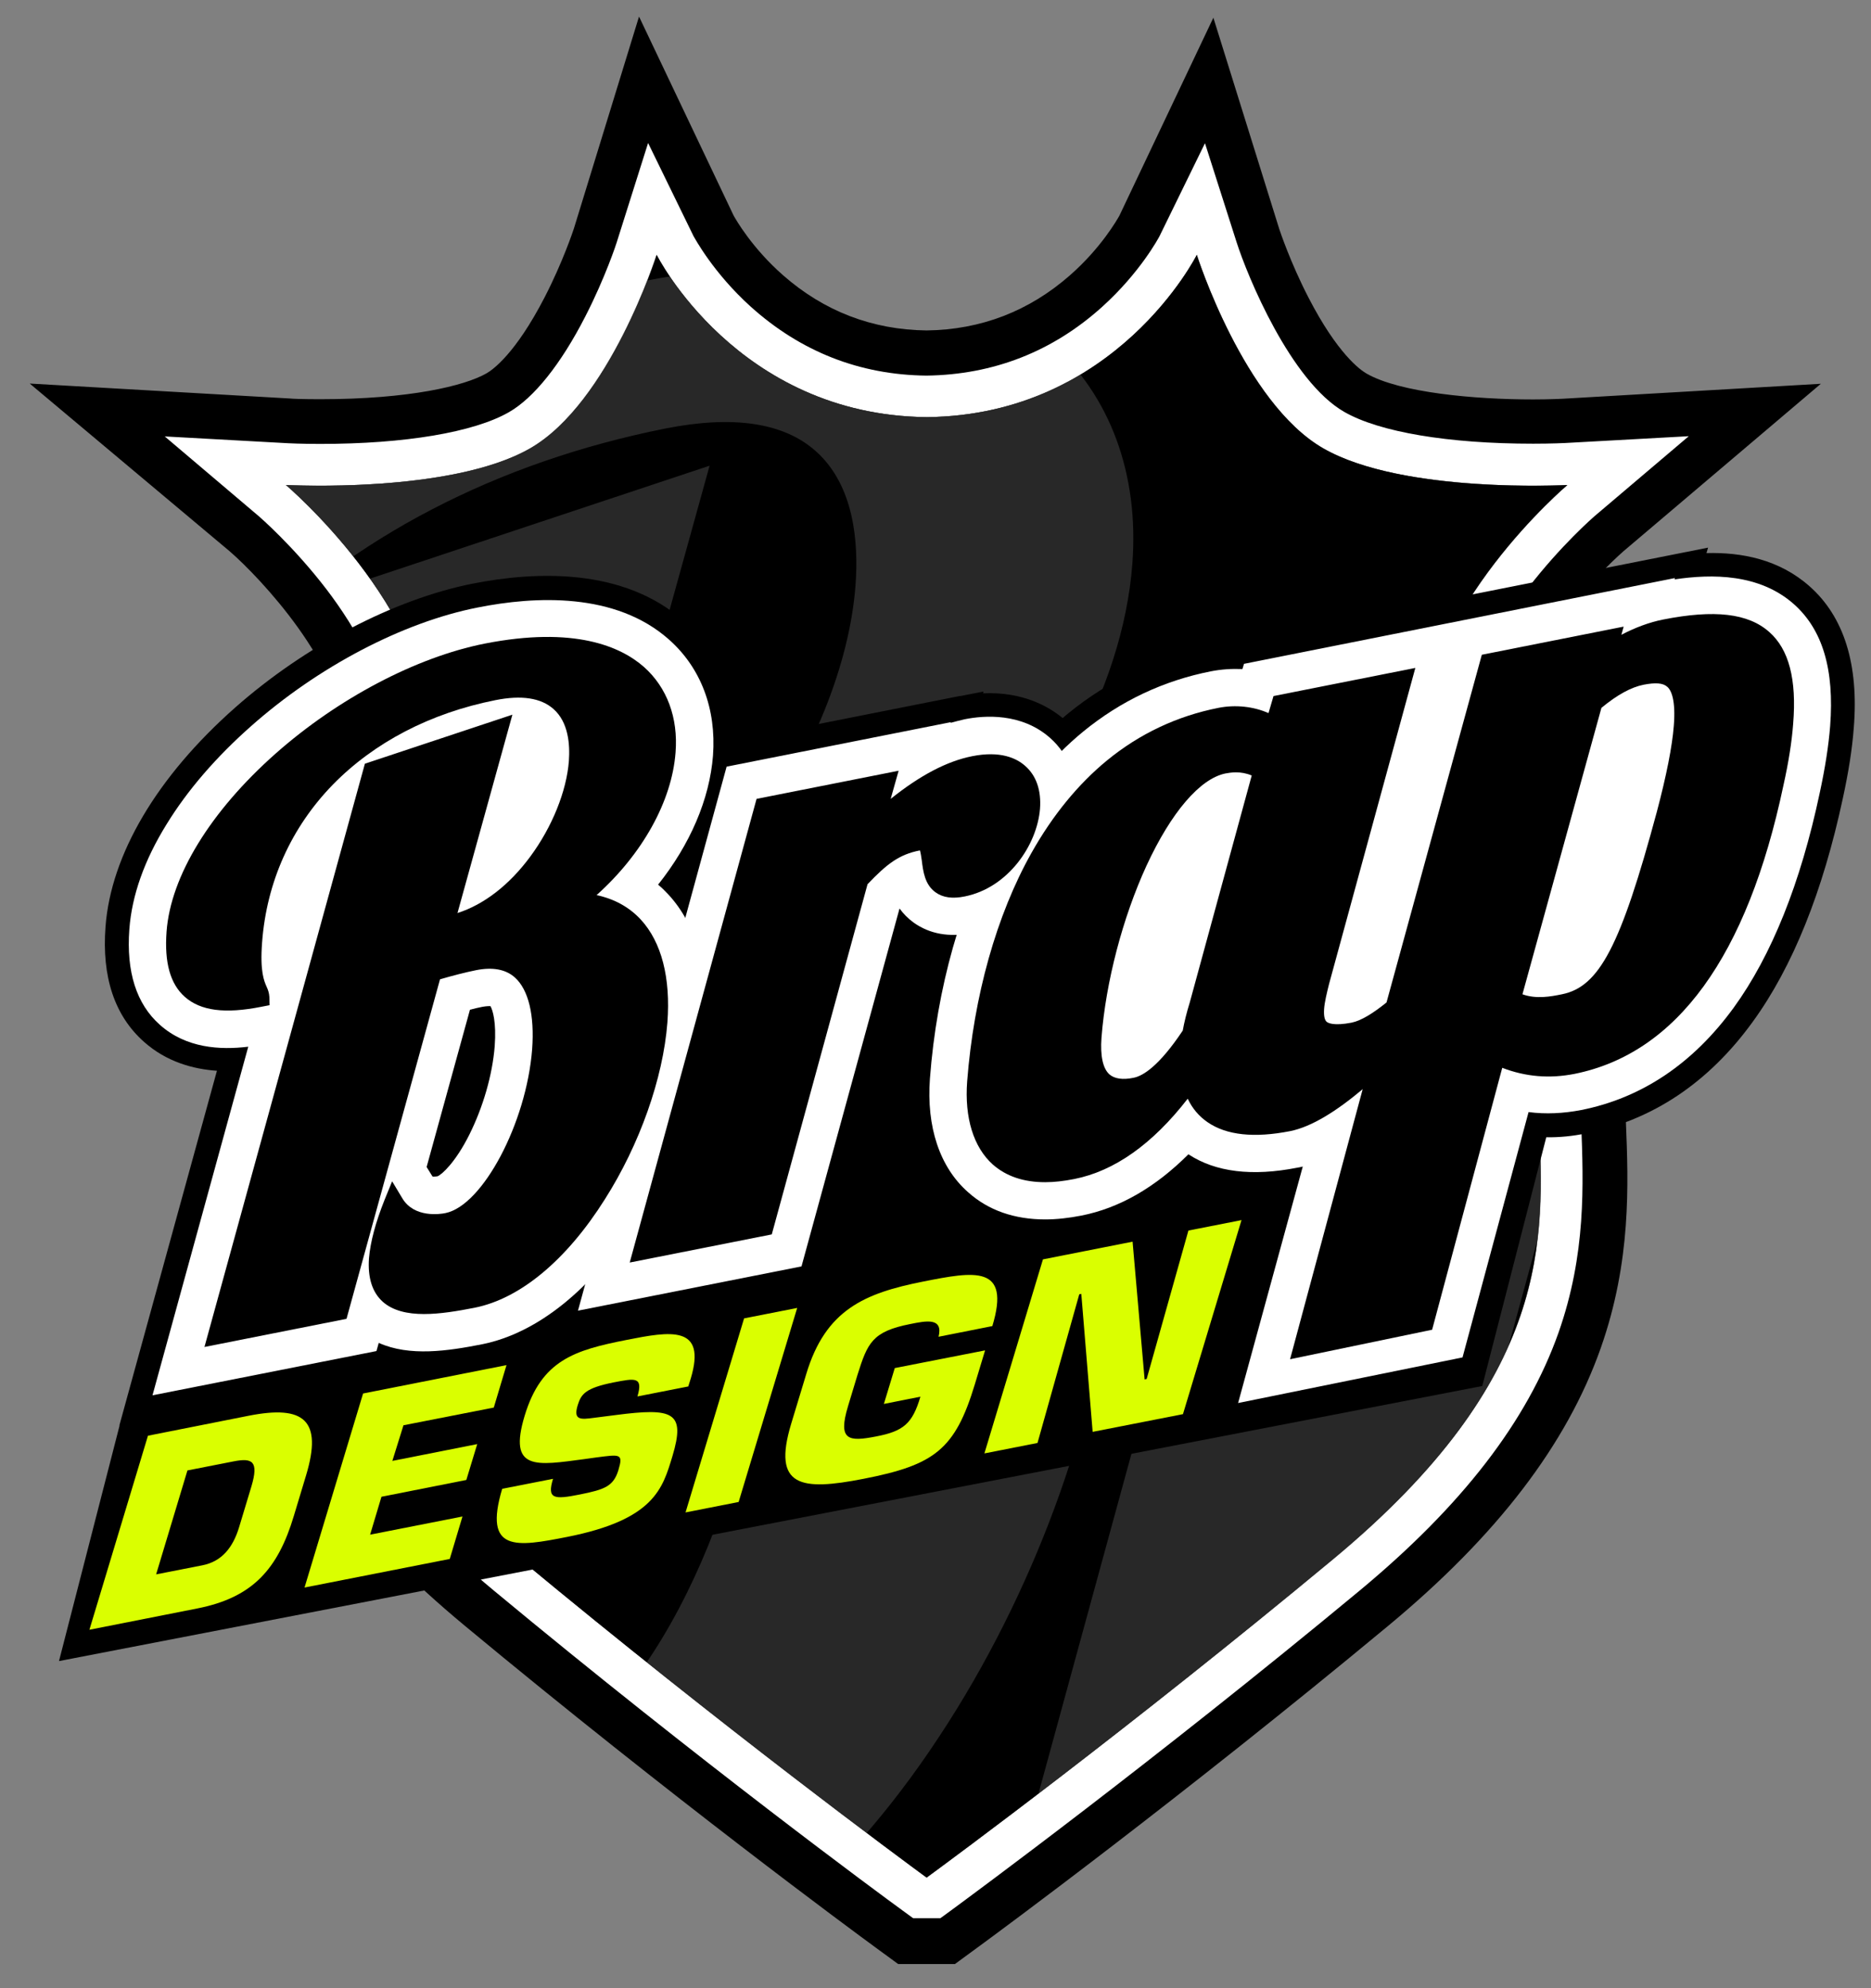
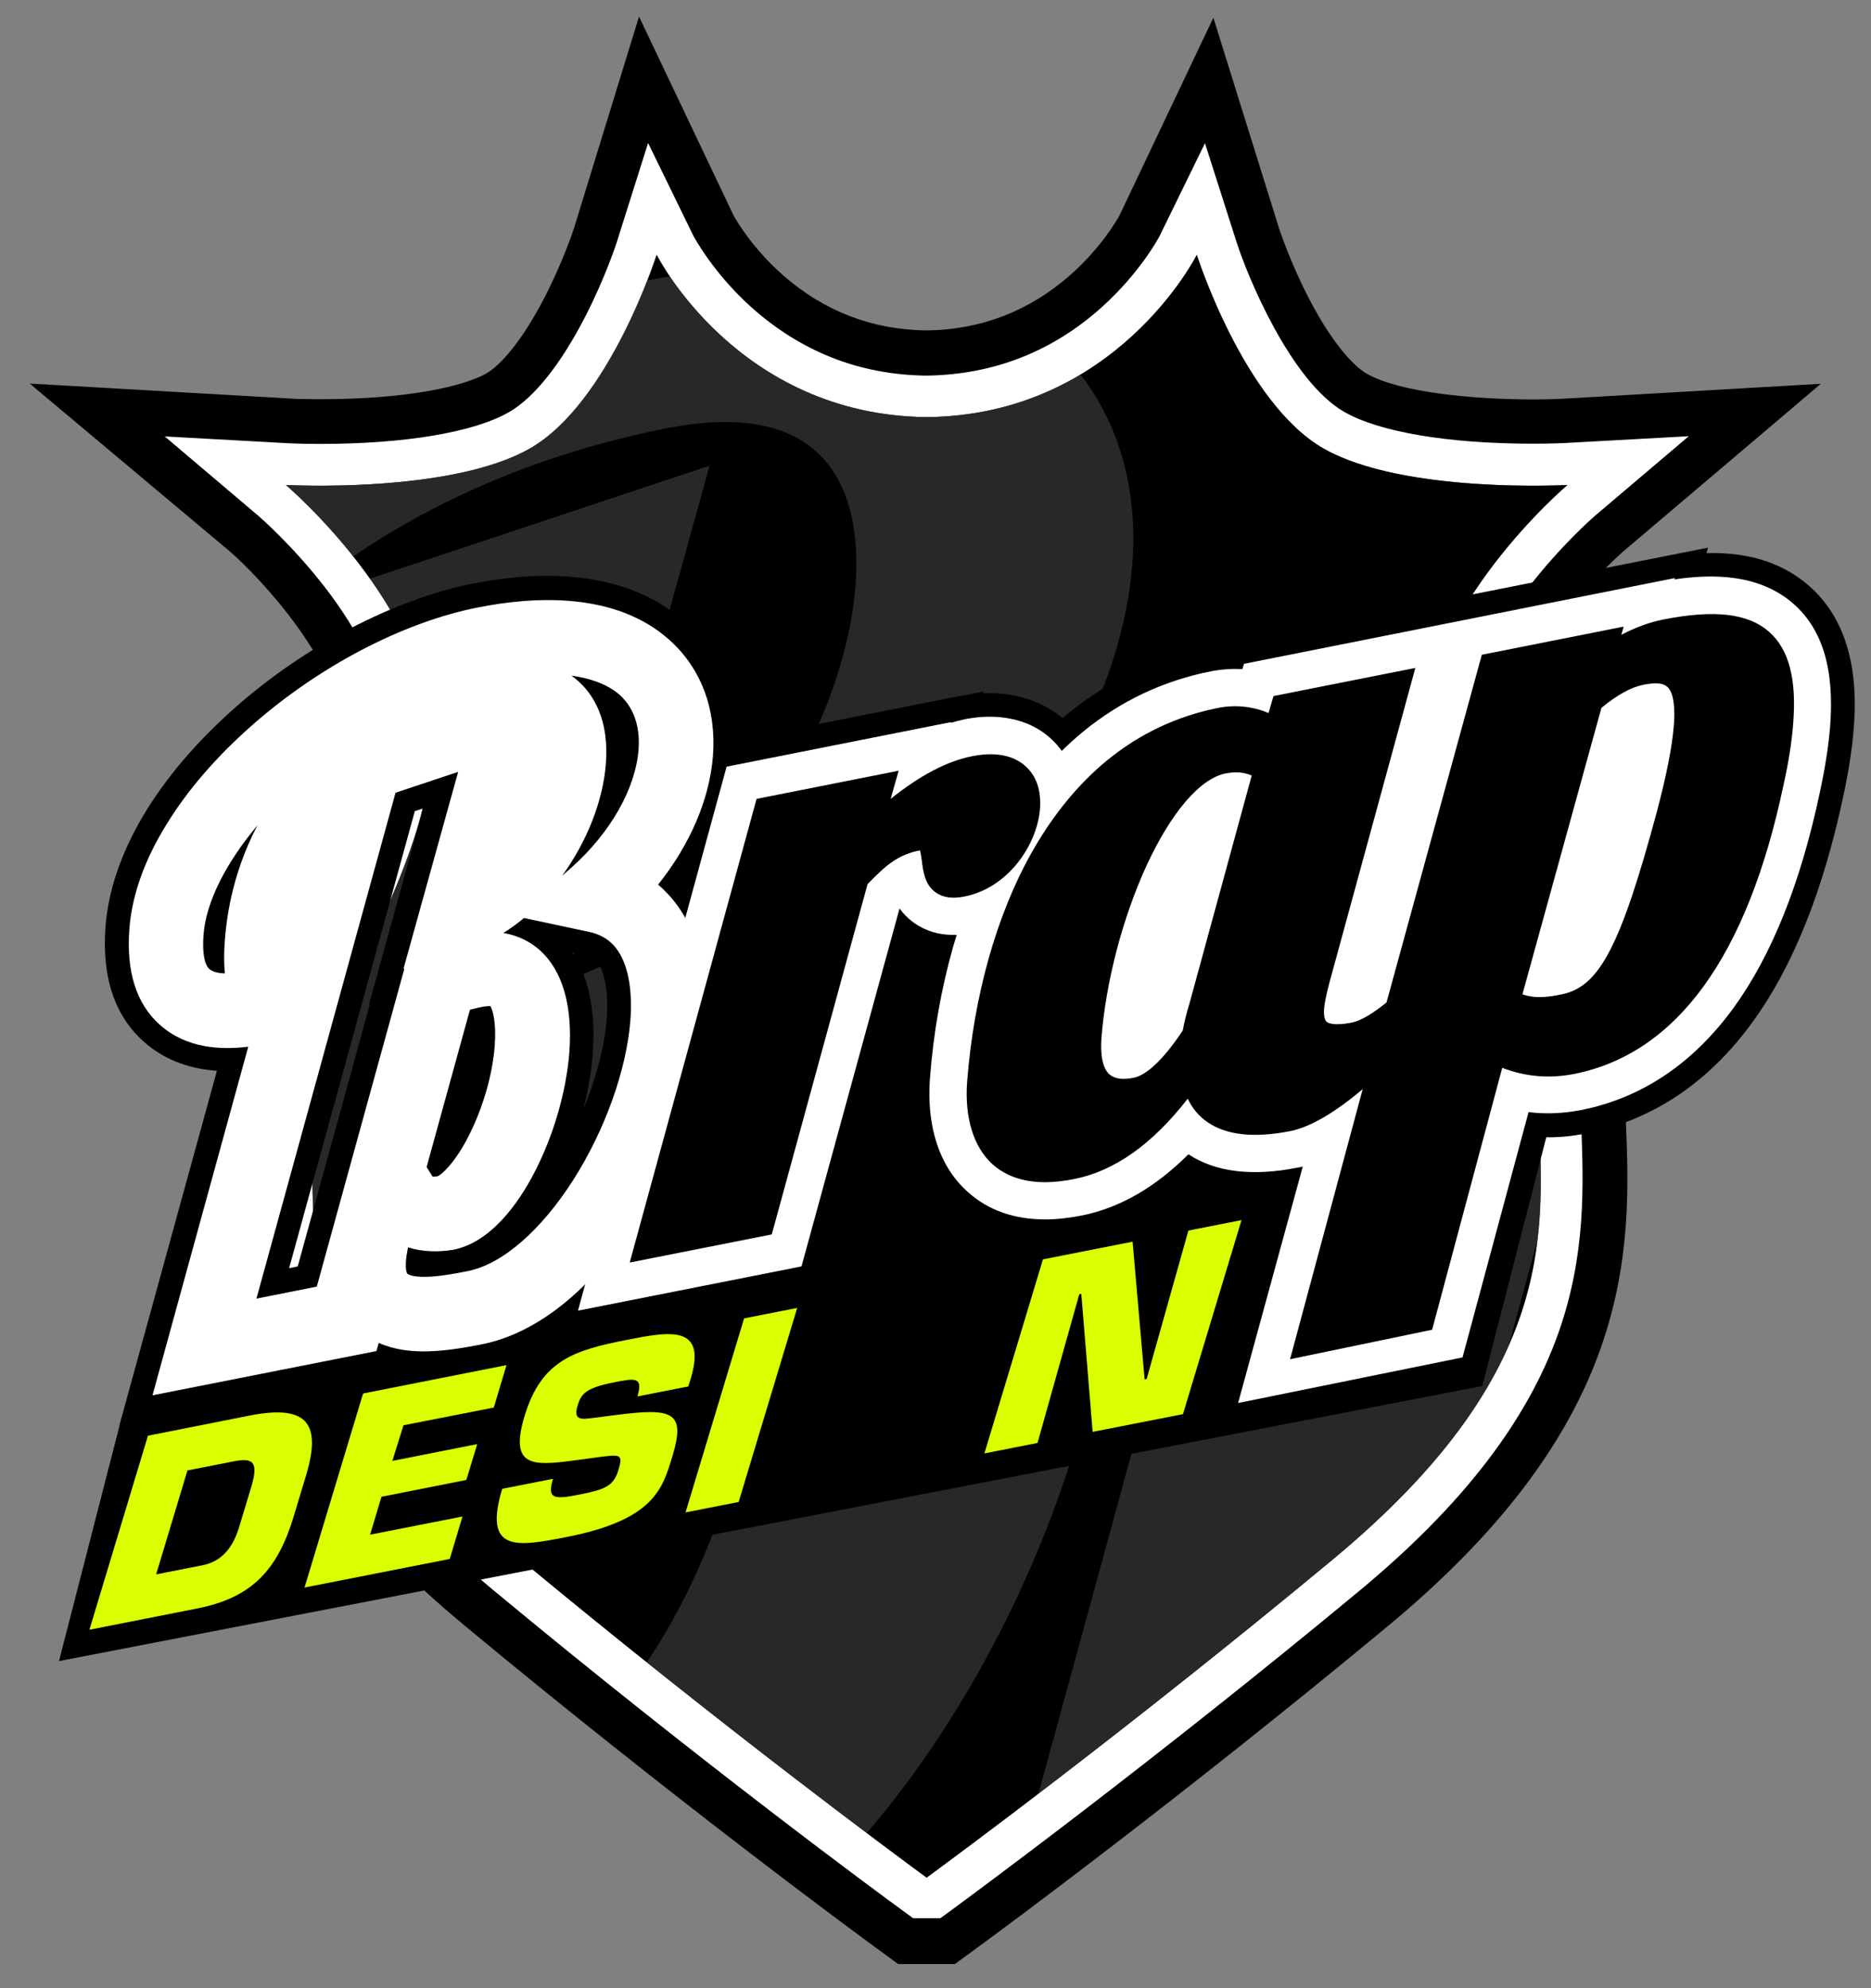
<svg xmlns="http://www.w3.org/2000/svg" xmlns:xlink="http://www.w3.org/1999/xlink" version="1.1" id="Ebene_1" x="0px" y="0px" viewBox="0 0 824.5 876" style="enable-background:new 0 0 824.5 876;" xml:space="preserve">
  <rect x="0" y="0" width="824.5" height="876" fill="#808080" stroke="none" />
  <style type="text/css">
	.st0{fill:#FFFFFF;}
	.st1{clip-path:url(#SVGID_00000016796257500170158470000000585046104268393142_);}
	.st2{opacity:0.16;}
	.st3{fill:#DAFF00;}
</style>
  <path d="M527.4,112.3c0,0,20.7,65.2,55.8,85.3c25.1,14.4,69.2,16.4,92.3,16.4c9.2,0,15.2-0.3,15.2-0.3s-64.1,54.4-64.1,112.8  s49.6,114.8,51.7,167.2s6,112.9-90.9,193.4c-90.2,74.8-168.3,132.3-179,140.2l0,0c-10.7-7.8-88.8-65.3-179-140.2  c-97-80.4-93-141-90.9-193.4s51.7-108.8,51.7-167.2S126,213.7,126,213.7s5.9,0.3,15.2,0.3c23.1,0,67.2-2.1,92.3-16.4  c35.1-20.1,55.8-85.3,55.8-85.3s35.4,70.7,119,71.5l0,0C492,183,527.4,112.3,527.4,112.3 M281.6,7.3l-28.7,93.4  c-0.3,0.9-4.9,14.8-12.9,30.3c-12.8,24.8-22.8,31.9-25.6,33.5c-9.6,5.5-33.9,11.4-73.3,11.4c-7.6,0-12.7-0.2-13.1-0.3l-114.9-6.6  l88.1,73.9c13.2,11.4,50.6,50.9,50.6,83.7c0,22.4-11.4,47.6-23.5,74.2c-13.2,29-26.8,59.1-28.1,91.4l-0.1,2.4  c-1.1,27.2-2.4,61.2,11.1,99.4c15,42.5,45.7,82.6,93.7,122.4c91.6,76,171.9,135.1,180.8,141.6l10.1,7.4h25l10.1-7.4  c8.9-6.5,89.2-65.6,180.8-141.6c48-39.8,78.7-79.9,93.7-122.4c13.5-38.3,12.2-72.2,11.1-99.4l-0.1-2.4  c-1.3-32.4-14.9-62.4-28.1-91.4c-12.1-26.7-23.5-51.9-23.5-74.2c0-15.2,8.6-34.8,24.2-55.1c13.2-17.2,26.3-28.5,26.4-28.6l87-73.8  l-113.8,6.6c-0.4,0-5.4,0.3-13.1,0.3c-25.8,0-58.7-3-73.3-11.4c-2.8-1.6-12.8-8.7-25.6-33.5c-8-15.5-12.6-29.4-12.9-30.3L534.7,7.8  L493.3,95c-0.9,1.6-8,14.2-21.8,26.3c-18,15.8-39.2,24-63.2,24.3c-24-0.3-45.2-8.5-63.2-24.3c-13.8-12.1-20.9-24.7-21.8-26.3  L281.6,7.3L281.6,7.3L281.6,7.3z M128.1,175.6L128.1,175.6L128.1,175.6z" />
  <path class="st0" d="M527.4,112.3c0,0,20.7,65.2,55.8,85.3c25.1,14.4,69.2,16.4,92.3,16.4c9.2,0,15.2-0.3,15.2-0.3  s-64.1,54.4-64.1,112.8s49.6,114.8,51.7,167.2s6,112.9-90.9,193.4c-90.2,74.8-168.3,132.3-179,140.2l0,0  c-10.7-7.8-88.8-65.3-179-140.2c-97-80.4-93-141-90.9-193.4s51.7-108.8,51.7-167.2S126,213.7,126,213.7s5.9,0.3,15.2,0.3  c23.1,0,67.2-2.1,92.3-16.4c35.1-20.1,55.8-85.3,55.8-85.3s35.4,70.7,119,71.5l0,0C492,183,527.4,112.3,527.4,112.3 M285.6,63  l-13.8,43.7c0,0.1-5,15.5-13.9,32.8c-10.7,20.9-22.6,35.8-33.6,42.1c-15.5,8.9-45.9,14-83.2,14c-8.6,0-14.1-0.3-14.1-0.3l-54.4-3  l41.5,35.2c0.1,0.1,15.1,13,29.8,32.2c12.7,16.7,27.8,41.8,27.8,66.6c0,26.7-12.9,55-25.3,82.5c-12.4,27.3-25.2,55.5-26.3,84  l-0.1,2.4c-1.1,26.9-2.3,57.4,10,92c13.8,39,42.5,76.2,87.7,113.7c91.1,75.6,171.1,134.4,179.9,140.8l4.8,3.5h12l4.8-3.5  c8.8-6.5,88.7-65.2,179.9-140.8c45.2-37.5,73.9-74.7,87.7-113.7c12.2-34.7,11-65.2,10-92l-0.1-2.4c-1.1-28.5-13.9-56.7-26.3-84  c-12.5-27.4-25.3-55.8-25.3-82.5c0-13.8,4.9-36.7,28.2-67.1c14.7-19.1,29.2-31.6,29.3-31.7l41.6-35.3l-54.5,3c0,0-5.6,0.3-14.1,0.3  c-37.3,0-67.7-5.1-83.2-14c-23.6-13.5-42.7-59.8-47.5-74.9L531,63.1L511,104c-0.4,0.8-8.6,16.1-25.2,31.1  c-21.9,19.8-48,30-77.5,30.4c-29.5-0.3-55.5-10.6-77.5-30.4c-16.6-15-24.7-30.3-25.2-31.1L285.6,63L285.6,63L285.6,63z" />
  <g>
    <path d="M690.7,213.7c0,0-72.3,4-107.5-16.1c-35.1-20.1-55.8-85.3-55.8-85.3s-35.4,70.7-119,71.5l0,0c-83.6-0.9-119-71.5-119-71.5   s-20.7,65.2-55.8,85.3S126,213.7,126,213.7s64.1,54.4,64.1,112.8s-49.6,114.8-51.7,167.2c-2.1,52.4-6.1,112.9,90.9,193.4   c90.2,74.8,168.3,132.3,179,140.2l0,0c10.7-7.8,88.8-65.3,179-140.2c97-80.4,93-141,90.9-193.4s-51.7-108.8-51.7-167.2   S690.7,213.7,690.7,213.7L690.7,213.7z" />
    <g>
      <defs>
        <path id="SVGID_1_" d="M690.7,213.7c0,0-72.3,4-107.5-16.1c-35.1-20.1-55.8-85.3-55.8-85.3s-35.4,70.7-119,71.5l0,0     c-83.6-0.9-119-71.5-119-71.5s-20.7,65.2-55.8,85.3S126,213.7,126,213.7s64.1,54.4,64.1,112.8s-49.6,114.8-51.7,167.2     c-2.1,52.4-6.1,112.9,90.9,193.4c90.2,74.8,168.3,132.3,179,140.2l0,0c10.7-7.8,88.8-65.3,179-140.2c97-80.4,93-141,90.9-193.4     s-51.7-108.8-51.7-167.2S690.7,213.7,690.7,213.7L690.7,213.7z" />
      </defs>
      <clipPath id="SVGID_00000016045121351005910850000015492255143136100230_">
        <use xlink:href="#SVGID_1_" style="overflow:visible;" />
      </clipPath>
      <g style="clip-path:url(#SVGID_00000016045121351005910850000015492255143136100230_);">
        <g class="st2">
          <path class="st0" d="M459.2,439.1c-13.2-14.3-30.1-23.6-50.4-27.9c52-46.6,86-107,90.2-162.8c3-39.6-9.8-74.1-36-97.4      c-26.4-23.4-79.4-47-182.1-26.6c-77.9,15.5-167,62.4-238.3,125.4c-74.4,65.8-119.9,140-124.7,203.4      c-2.7,35.2,4.1,59.5,20.8,74.3c18.1,16,45.9,19.7,87.5,11.4l9.4-1.9l-0.3-9.6c-0.2-4.5-1.7-8-3.2-11.3      c-2.9-6.5-7.7-17.4-5.2-50.7c5.3-68.9,33.2-131.2,80.8-180.1c47.1-48.3,111.2-81.7,185.6-96.5c29.8-5.9,52.1-2.6,66.2,10      c17,15.1,18.9,40.4,17.5,59.1c-2.6,34.8-19.1,75.6-44.1,109.3c-24.1,32.6-53.2,55.1-83,64.4l62.8-226.4l-168.4,56L-38.9,927.1      l162.1-32.2l106.7-387.6c14.1-4.2,29.3-8,40.9-10.3c19.2-3.8,34.2-1,44.6,8.2C331,519,338,548.1,335,587.1      c-6.4,84.1-56.4,178.5-99,187c-5.9,1.2-35.8,5.8-49.4-16.9L175,737.6l-8.5,21.1c-10.4,25.9-16.4,48.4-17.8,66.9      c-1.7,22.2,3.7,38.9,15.9,49.7c23.5,20.8,66.5,14.4,105,6.7c51.8-10.3,104.5-54.1,148.6-123.5c39.9-62.8,66.6-138.2,71.4-201.8      C493.5,505.5,483,464.8,459.2,439.1L459.2,439.1z" />
          <path class="st0" d="M914.9,312.8c1.6-20.9-4.2-37.9-16.8-49.1c-9.8-8.7-28.2-17.7-60.5-11.2c-28.7,5.7-59.3,21.7-93,48.7l9-32      l-162.2,32.2L446.6,830.6l162.1-32.2l109.2-399.8c22.2-23.2,35.9-33.9,59.9-38.7c0.9,2.6,1.5,7.9,2,11.5      c1.5,12.4,3.4,27.7,15.7,36.7c8.3,6,19.1,7.5,33.1,4.8C878.6,402.9,911.7,354.2,914.9,312.8L914.9,312.8z" />
          <path class="st0" d="M1747.6,111c-24.2-21.4-62.8-26-121.4-14.3c-15.6,3.1-31.7,9-47.6,17.3l2.6-9.4l-162.1,32.2l-108.5,397      c-14.6,12-28.5,20.8-39.8,23.1c-20.3,4-26.8,0.7-28.6-1c-2.4-2.2-3.4-7-2.8-14.5c0.6-7.8,3.2-18.5,5.8-28.8l98.6-360.8      L1181.8,184l-5.6,19.4c-17.2-7.6-37.7-9.8-57.3-5.9c-47.1,9.4-89.8,29.5-127,59.9c-33.2,27.1-62.3,62.6-86.3,105.4      c-40,71.4-66.2,164.1-73.6,261.1c-3.2,41.6,7.2,75.2,29.3,94.8c15.2,13.5,35.3,20.2,59.9,20.2c10.2,0,21.3-1.2,33.1-3.5      c45.9-9.1,89.4-40,129.5-91.8c5.3,11.2,13,20.3,22.9,27.1c21.6,14.7,53.2,18.1,94.1,10c24.8-4.9,53.5-23.4,82.8-48L1204,923.6      l173.2-75l65.7-240.2c27,10.2,54,12.5,82.2,6.9c117.2-23.3,197.6-134.1,239-329.4c5.9-26.7,9.6-49.8,11.1-70.6      C1779,164.9,1770,130.8,1747.6,111L1747.6,111z M1638.7,218.1c-1.8,23.4-8.3,56.5-19.5,98.3c-41.2,152.8-65.5,199.5-108.3,208      c-12.7,2.5-29.3,5.8-45.1-0.1l90.1-327c18.1-15,33.9-23.7,48.2-26.5c13.5-2.7,22.1-1.9,26.9,2.4      C1635.7,177.4,1640.9,188.6,1638.7,218.1L1638.7,218.1z M1156.7,274.8l-70.7,259.1c-3.6,11.6-6.2,22.3-8,32      c-27,40.5-45.4,51.7-56.2,53.8c-12.5,2.5-21.7,1.1-27.5-4c-7.6-6.7-10.7-21.2-9.1-42c4.8-63.6,24-136.9,51.2-196.1      c28.1-61.1,61-99.5,90.3-105.4c3.1-0.6,7.3-1.2,11.9-1.2C1144.3,271.2,1150.7,272.1,1156.7,274.8L1156.7,274.8z" />
        </g>
      </g>
    </g>
  </g>
  <g>
    <path d="M797.5,258.4c-13.5-12-30.1-15.1-45.5-14.7l0.7-2.4l-212.6,42.2l-0.3,1c-2.7,0.2-5.4,0.5-8.1,1.1   c-22.5,4.5-43,14.1-60.8,28.6c-0.9,0.7-1.7,1.4-2.6,2.2c-6.2-5.1-17.6-11.7-35.1-10.9l0.2-0.8l-10.2,2c-0.1,0-0.1,0-0.2,0   c0,0-0.1,0-0.2,0l-98.3,19.5c-0.2-20.7-8.4-39.5-23.1-52.5c-26.7-23.7-65.5-22-93.3-16.5c-34.5,6.9-73.6,27.3-104.5,54.6   c-34.4,30.4-54.7,64.7-57.1,96.5c-1.7,22.2,4,39.3,17,50.8c9.9,8.8,21.7,12,32.1,12.7l-43,156.3l0.1,0L26,731.9l627.2-121.2   l28.2-109.6c5.8,0.1,11.7-0.5,17.5-1.7c29.3-5.8,54.1-22.4,73.5-49.2c17.6-24.2,30.9-57.4,39.7-98.5c2.5-11.5,4.1-21.6,4.8-30.9   C819.2,292.8,812.6,271.8,797.5,258.4L797.5,258.4z M429.5,360.5c-0.1,0.2-0.2,0.4-0.3,0.6l-0.1-0.4   C429.1,360.7,429.3,360.6,429.5,360.5L429.5,360.5z M358.4,374.3l-14.2,50.6l0.8-0.6l-8.4,30.6l-4.3,2.6l22.5-82.4L358.4,374.3z    M257.3,420.6c3.1,0.7,4.5,1.8,5.4,2.8c3.8,4.1,5.5,13.5,4.7,25.2c-0.9,12.3-4.7,26.5-10.4,40.4c2.1-8.3,3.6-16.6,4.2-24.6   c1.6-21.5-3-35.6-8.9-44.8L257.3,420.6L257.3,420.6z M182.8,357.4l3.7-1.2l-23.9,86.4l0.4-0.1L131.2,558l-3.8,0.8L182.8,357.4   L182.8,357.4z M638.6,454.5L638.6,454.5l-24.3,89.2l-3.8,1.7l24.2-88.4l39.8-145.5l3.8-0.8L638.6,454.5L638.6,454.5z" />
    <g>
      <path class="st0" d="M67.2,614.8l42.2-153.6c-12.4,1.5-27.3,0.7-38.9-9.6c-10.4-9.2-14.9-23.4-13.5-42.2    c1.1-14.8,6.6-30.4,16.4-46.2c9.2-15,21.8-29.6,37.3-43.3c29.6-26.2,66.8-45.7,99.7-52.2c25.5-5.1,60.9-6.8,84.4,14.1    c14.1,12.5,20.9,30.6,19.4,51.1c-1.5,19.3-10.1,39.2-24.2,56.9c1.6,1.3,3.1,2.8,4.5,4.3l0,0c12.4,13.4,17.9,33.3,16.1,57.8    c-2.1,27.1-13.3,59-30.1,85.4c-19.4,30.6-43.6,50.1-68,55c-15.2,3-32,5.5-45.6-0.6l-1,3.6L67.2,614.8L67.2,614.8z M174.3,349.3    L113,572.2l26.6-5.3l38.6-140.1l-0.4,0.1l24.1-86.8L174.3,349.3L174.3,349.3z M179.8,549.6c-0.5,2.5-0.8,4.5-0.9,6    c-0.3,4,0.4,5.5,0.7,5.7c0.5,0.4,2.6,1.3,7.2,1.3h0.1c5.7,0,12.6-1.2,19.1-2.5c15.3-3,32.3-17.8,46.7-40.3    c14-22.1,23.4-48.4,25.1-70.3c1.1-14.9-1.5-26.6-7.4-33l0,0c-2.8-3-6.3-4.9-10.8-5.9l-28.7-6.1c-3,2.5-6,4.7-9.1,6.6    c7.3,1.2,12.5,4.4,16,7.5c10.1,9,14.6,24.6,13.1,45.1c-1.4,17.6-7.1,37.1-15.7,53.5c-7.1,13.5-19.1,30.3-35.6,33.5    C193.4,551.7,186.4,551.7,179.8,549.6L179.8,549.6z M190.6,518.4c0.6,0.1,1.5,0,2.2-0.1c2-0.8,8-6.3,14-18.3    c6.1-12.2,10.2-26.4,11.2-39c0.8-10.6-0.9-16.1-1.9-17.7c-0.5,0-1.6,0-3.4,0.3c-1.7,0.3-3.6,0.8-5.6,1.3l-19.1,69.3L190.6,518.4    L190.6,518.4z M192.7,518.4L192.7,518.4L192.7,518.4z M113.5,363.6c-14.1,16.8-22.7,33.9-23.8,48.2c-0.6,7.7,0.3,13.2,2.6,15.2    c1.3,1.1,3.6,1.8,6.8,1.9c-0.4-3.9-0.5-8.7,0-14.8C100.5,396,105.4,379,113.5,363.6L113.5,363.6z M251.8,297.7c1,0.7,2,1.5,3,2.4    c6.4,5.7,13.7,16.6,12.2,36.3c-1.2,16.2-8.2,34.2-19.3,49.5l4.3-3.8c17.1-15.3,28.1-34.7,29.4-51.9c0.5-7.1-0.5-17-8.4-24.1    C267.4,301.3,259.8,298.8,251.8,297.7L251.8,297.7z" />
      <path class="st0" d="M254.7,577.5l65.5-239.7l98.8-19.6l-0.1,0.3c2.1-0.6,4.2-1.1,6.3-1.6c8.6-1.7,24.9-2.9,37.5,8.2    c8.7,7.7,13,19.3,12,32.5l0,0c-1.7,21.8-18.5,47.9-46.5,53.5c-10,2-18.6,0.4-25.6-4.6c-2.6-1.9-4.6-4-6.2-6.2L353.2,558    L254.7,577.5L254.7,577.5z M346.5,366.1L300.3,535l26.6-5.3l36.5-133.5l-0.5,0.4l10-35.8L346.5,366.1L346.5,366.1z M389.5,378.8    L389.5,378.8z M416.4,355.6l4.6,13.8c0.8,2.4,1.1,4.8,1.5,7.6c0.1,0.5,0.1,1.1,0.2,1.7c10.7-2.6,18.6-14.1,19.3-23.6l0,0    c0.2-2.6-0.2-4.7-1-5.4c-1-0.9-4-1.6-9.3-0.5c-4.9,1-10.3,3.2-16.1,6.6L416.4,355.6L416.4,355.6z" />
      <path class="st0" d="M545.6,618.2l28.5-104.2c-0.8,0.2-1.6,0.4-2.4,0.5c-19.8,3.9-36,2-48-5.9c-14.6,14.6-30.4,23.7-47.1,27    c-5.6,1.1-11,1.7-16,1.7c-13.6,0-25.1-4-34-12c-12.5-11-18.4-28.8-16.8-50.1c3-39.8,13.8-78,30.4-107.5    c10.3-18.3,22.8-33.6,37.2-45.4c16.5-13.5,35.4-22.4,56.2-26.5c4.6-0.9,9.2-1.2,13.9-1l0.7-2.3l189.9-37.8l-0.2,0.6    c16.7-2.5,37.4-2.5,52.5,10.8l0,0c12.8,11.3,18,28.9,16.1,53.8c-0.7,8.8-2.2,18.4-4.6,29.5c-8.4,39.7-21.2,71.6-37.9,94.6    c-17.9,24.6-40.5,39.8-67.2,45.1c-7.8,1.5-15.6,1.9-23.2,0.9l-29.1,108.1L545.6,618.2L545.6,618.2z M630.3,433.3l-39,142.2    l26.9-5.4l32.7-121.4l17,6.4c7.6,2.9,14.8,3.5,22.7,1.9c38.2-7.6,64.9-46.1,79.4-114.5l0-0.1c2.1-9.6,3.4-17.7,4-25    c0.7-9.5,0.4-21.8-5.2-26.8l0,0c-3.1-2.7-10.2-5.2-26.4-2.8c1.1,0.6,2.1,1.4,3.1,2.3c9.1,8.1,9.2,21.5,8.5,30.9    c-0.8,10-3.5,23.8-8,40.9c-8.7,32.3-15.3,51.5-22,64.4c-5.3,10.2-14.5,24.2-32.5,27.8c-6,1.2-15.9,3.2-26.4-0.8l-14-5.3    l41.5-150.8l-26.6,5.3L630.3,433.3L630.3,433.3L630.3,433.3z M515.8,336.3c-6.2,3.1-12,6.9-17.5,11.4c-11.2,9.2-21.1,21.3-29.4,36    c-14.3,25.5-23.7,58.9-26.3,94c-0.8,10.6,1.3,19.1,5.8,23.1c2.8,2.5,6.8,3.7,12.2,3.7c2.9,0,6.1-0.3,9.6-1    c7.9-1.6,15.7-5.5,23.4-11.7c-7.4-0.4-12.4-3.3-15.6-6.1c-7-6.2-10-16.2-9-29.7c2-26.4,10-56.8,21.2-81.3    C496.2,361.6,504.8,346.6,515.8,336.3L515.8,336.3z M533,466l5.3,11.1c0.8,1.7,1.8,3,3.3,3.9c4.4,3,12.9,3.5,23.9,1.3    c3.3-0.6,10.7-3.4,24-14.5l0,0c-5.1,0-11-1.1-15.8-5.3c-5-4.4-7.2-10.9-6.6-19.1c0.3-4.4,1.5-9.2,2.7-13.8l0.1-0.4l31-113.7    l-26.7,5.3l-3.4,11.6l0.2,0.1l-31.1,114c-1.2,3.9-2.1,7.4-2.7,10.5l-0.6,3.3l-1.9,2.8C534.2,464.1,533.6,465.1,533,466L533,466z     M524.1,380.1c-1.3,2.5-2.7,5.2-4.1,8.2c-8.9,19.3-15.3,42.7-17.7,63.9c1-1.3,2.2-2.8,3.5-4.6c0.7-3.3,1.6-6.8,2.8-10.4    L524.1,380.1L524.1,380.1z M720,321.5l-24.2,88c5.2-10.7,11-28.1,18.5-55.9c4.4-16.6,6.2-26.8,6.8-32.8    C720.8,321,720.4,321.2,720,321.5L720,321.5z M545.1,356.8L545.1,356.8z" />
      <path class="st0" d="M513.2,367.8h7.5c6.6,0,12,5.4,12,12v80.5c0,6.6-5.4,12-12,12h-7.5c-6.6,0-12-5.4-12-12v-80.5    C501.2,373.2,506.6,367.8,513.2,367.8z" />
      <path class="st0" d="M703.8,312.6h8.5c6.6,0,12,5.4,12,12v83.8c0,6.6-5.4,12-12,12h-8.5c-6.6,0-12-5.4-12-12v-83.8    C691.8,317.9,697.2,312.6,703.8,312.6z" />
    </g>
    <g>
-       <path d="M282.4,405.2c-5.1-5.5-11.6-9.1-19.5-10.8c20.1-18,33.2-41.3,34.8-62.9c1.2-15.3-3.8-28.6-13.9-37.6    c-10.2-9-30.7-18.1-70.3-10.3c-30.1,6-64.5,24.1-92,48.4c-28.7,25.4-46.3,54-48.1,78.5c-1,13.6,1.6,23,8,28.7    c7,6.2,17.7,7.6,33.8,4.4l3.6-0.7l-0.1-3.7c-0.1-1.7-0.6-3.1-1.2-4.4c-1.1-2.5-3-6.7-2-19.6c2-26.6,12.8-50.6,31.2-69.5    c18.2-18.6,42.9-31.5,71.6-37.2c11.5-2.3,20.1-1,25.6,3.9c6.6,5.8,7.3,15.6,6.8,22.8c-1,13.4-7.4,29.2-17,42.2    c-9.3,12.6-20.5,21.2-32.1,24.9l24.2-87.4l-65,21.6l-70.7,257l62.6-12.4l41.2-149.6c5.5-1.6,11.3-3.1,15.8-4    c7.4-1.5,13.2-0.4,17.2,3.2c6,5.4,8.7,16.6,7.6,31.6c-2.5,32.5-21.8,68.9-38.2,72.2c-2.3,0.5-13.8,2.2-19-6.5l-4.5-7.5l-3.3,8.1    c-4,10-6.3,18.7-6.9,25.8c-0.6,8.5,1.4,15,6.1,19.2c9.1,8,25.7,5.5,40.5,2.6c20-4,40.4-20.9,57.3-47.7    c15.4-24.2,25.7-53.4,27.6-77.9C295.6,430.8,291.5,415.1,282.4,405.2L282.4,405.2z" />
      <path d="M458.3,356.4c0.6-8.1-1.6-14.6-6.5-18.9c-3.8-3.4-10.9-6.8-23.4-4.3c-11.1,2.2-22.9,8.4-35.9,18.8l3.5-12.4L333.4,352    l-55.9,204.3l62.6-12.4l42.2-154.3c8.6-9,13.9-13.1,23.1-14.9c0.3,1,0.6,3,0.8,4.4c0.6,4.8,1.3,10.7,6.1,14.1    c3.2,2.3,7.4,2.9,12.8,1.8C444.2,391.2,457,372.4,458.3,356.4L458.3,356.4z" />
      <path d="M779.7,278.5c-9.3-8.3-24.2-10-46.9-5.5c-6,1.2-12.2,3.5-18.3,6.7l1-3.6l-62.5,12.4L611,441.7c-5.7,4.6-11,8-15.4,8.9    c-7.8,1.5-10.3,0.2-11-0.4c-0.9-0.8-1.3-2.7-1.1-5.6c0.2-3,1.2-7.1,2.2-11.1l38-139.2l-62.5,12.4l-2.2,7.5    c-6.6-2.9-14.5-3.8-22.1-2.3c-18.2,3.6-34.7,11.4-49,23.1c-12.8,10.5-24,24.2-33.3,40.7c-15.5,27.5-25.5,63.3-28.4,100.8    c-1.2,16,2.8,29,11.3,36.6c5.9,5.2,13.6,7.8,23.1,7.8c4,0,8.2-0.5,12.8-1.4c17.7-3.5,34.5-15.4,50-35.4c2,4.3,5,7.8,8.8,10.4    c8.3,5.7,20.5,7,36.3,3.9c9.6-1.9,20.7-9,32-18.5l-32,119l62.6-13l30.9-115.4c10.4,4,20.9,4.8,31.7,2.7    c45.2-9,76.3-51.8,92.2-127.1c2.3-10.3,3.7-19.2,4.3-27.2C791.8,299.3,788.3,286.1,779.7,278.5L779.7,278.5z M737.6,319.8    c-0.7,9-3.2,21.8-7.5,38c-15.9,59-25.3,77-41.8,80.3c-4.9,1-11.3,2.2-17.4,0l34.8-126.2c7-5.8,13.1-9.1,18.6-10.2    c5.2-1,8.5-0.8,10.4,0.9C736.5,304.1,738.5,308.5,737.6,319.8L737.6,319.8z M551.6,341.7l-27.3,100c-1.4,4.5-2.4,8.6-3.1,12.4    c-10.4,15.6-17.5,20-21.7,20.8c-4.8,1-8.4,0.4-10.6-1.5c-2.9-2.6-4.1-8.2-3.5-16.2c1.9-24.5,9.3-52.8,19.8-75.7    c10.9-23.6,23.6-38.4,34.8-40.7c1.2-0.2,2.8-0.5,4.6-0.5C546.8,340.3,549.3,340.7,551.6,341.7L551.6,341.7z" />
    </g>
    <g>
      <path class="st3" d="M65.2,632.6l44.4-8.8c24.4-4.8,32.6,1.9,25.3,26.2l-5.4,17.9c-7,23.4-18.1,36-42.5,40.8l-47.6,9.4L65.2,632.6    L65.2,632.6z M68.8,693.7l20.4-4c8.6-1.7,13.5-7.9,16.2-16.9l5.4-17.9c3.3-11.1,0.4-12.6-7.8-11l-20.4,4L68.8,693.7z" />
      <path class="st3" d="M172.9,643.7l37.4-7.4l-4.8,15.8l-37.4,7.4l-5,16.7l40.7-8l-5.6,18.7l-64,12.6l25.8-85.5l63.2-12.5l-5.6,18.7    l-39.8,7.8L172.9,643.7L172.9,643.7z" />
      <path class="st3" d="M271.3,623.5c25.4-3.3,30.9-1.4,25,18.2c-4.3,14.1-7.9,27.9-46.4,35.5c-22.3,4.4-37,6.9-28.6-21.2l22.4-4.4    c-2.7,8.9,0.3,9.2,11.8,6.9c11-2.2,14.8-3.6,17-10.7c2.2-7.4,0.9-7-9.9-5.6l-5,0.7c-21.2,2.8-33.8,5.4-26.4-19.1    s22-28.9,44.9-33.4c19.2-3.8,35.4-6.7,28.3,17l-1.1,3.5l-22.4,4.4c2.6-8.8-1.1-8-10.4-6.2c-12.6,2.5-14.4,5.2-15.9,10    c-2.1,6.8,1.3,6.4,7.3,5.6L271.3,623.5L271.3,623.5z" />
      <path class="st3" d="M325.5,661.8l-23.4,4.6l25.8-85.5l23.4-4.6L325.5,661.8z" />
-       <path class="st3" d="M413.6,589c2.1-8.6-5.5-7-12.5-5.6c-16.8,3.3-18.8,8.4-23.2,22.3l-4.2,13.9c-4.6,15.2,0.3,15.7,12.5,13.3    c11.9-2.3,15.9-5.6,19.4-17.5l-16.1,3.2l4.8-15.8l39.8-7.8l-4.5,14.9c-8.7,28.8-17.8,35.6-49.1,41.7c-27.6,5.4-40.2,3.6-31.9-24.1    l6.7-22.1c8.5-28.3,25.7-35.6,51.4-40.7c22.7-4.5,38.8-7.5,30.6,19.6L413.6,589L413.6,589z" />
      <path class="st3" d="M457.2,635.8l-23.4,4.6l25.8-85.5l39.5-7.8l5.3,60.7l0.9-0.2l18.4-65.4l23.4-4.6l-25.8,85.5l-39.8,7.8    l-5-60.8l-0.9,0.2L457.2,635.8L457.2,635.8z" />
    </g>
  </g>
</svg>